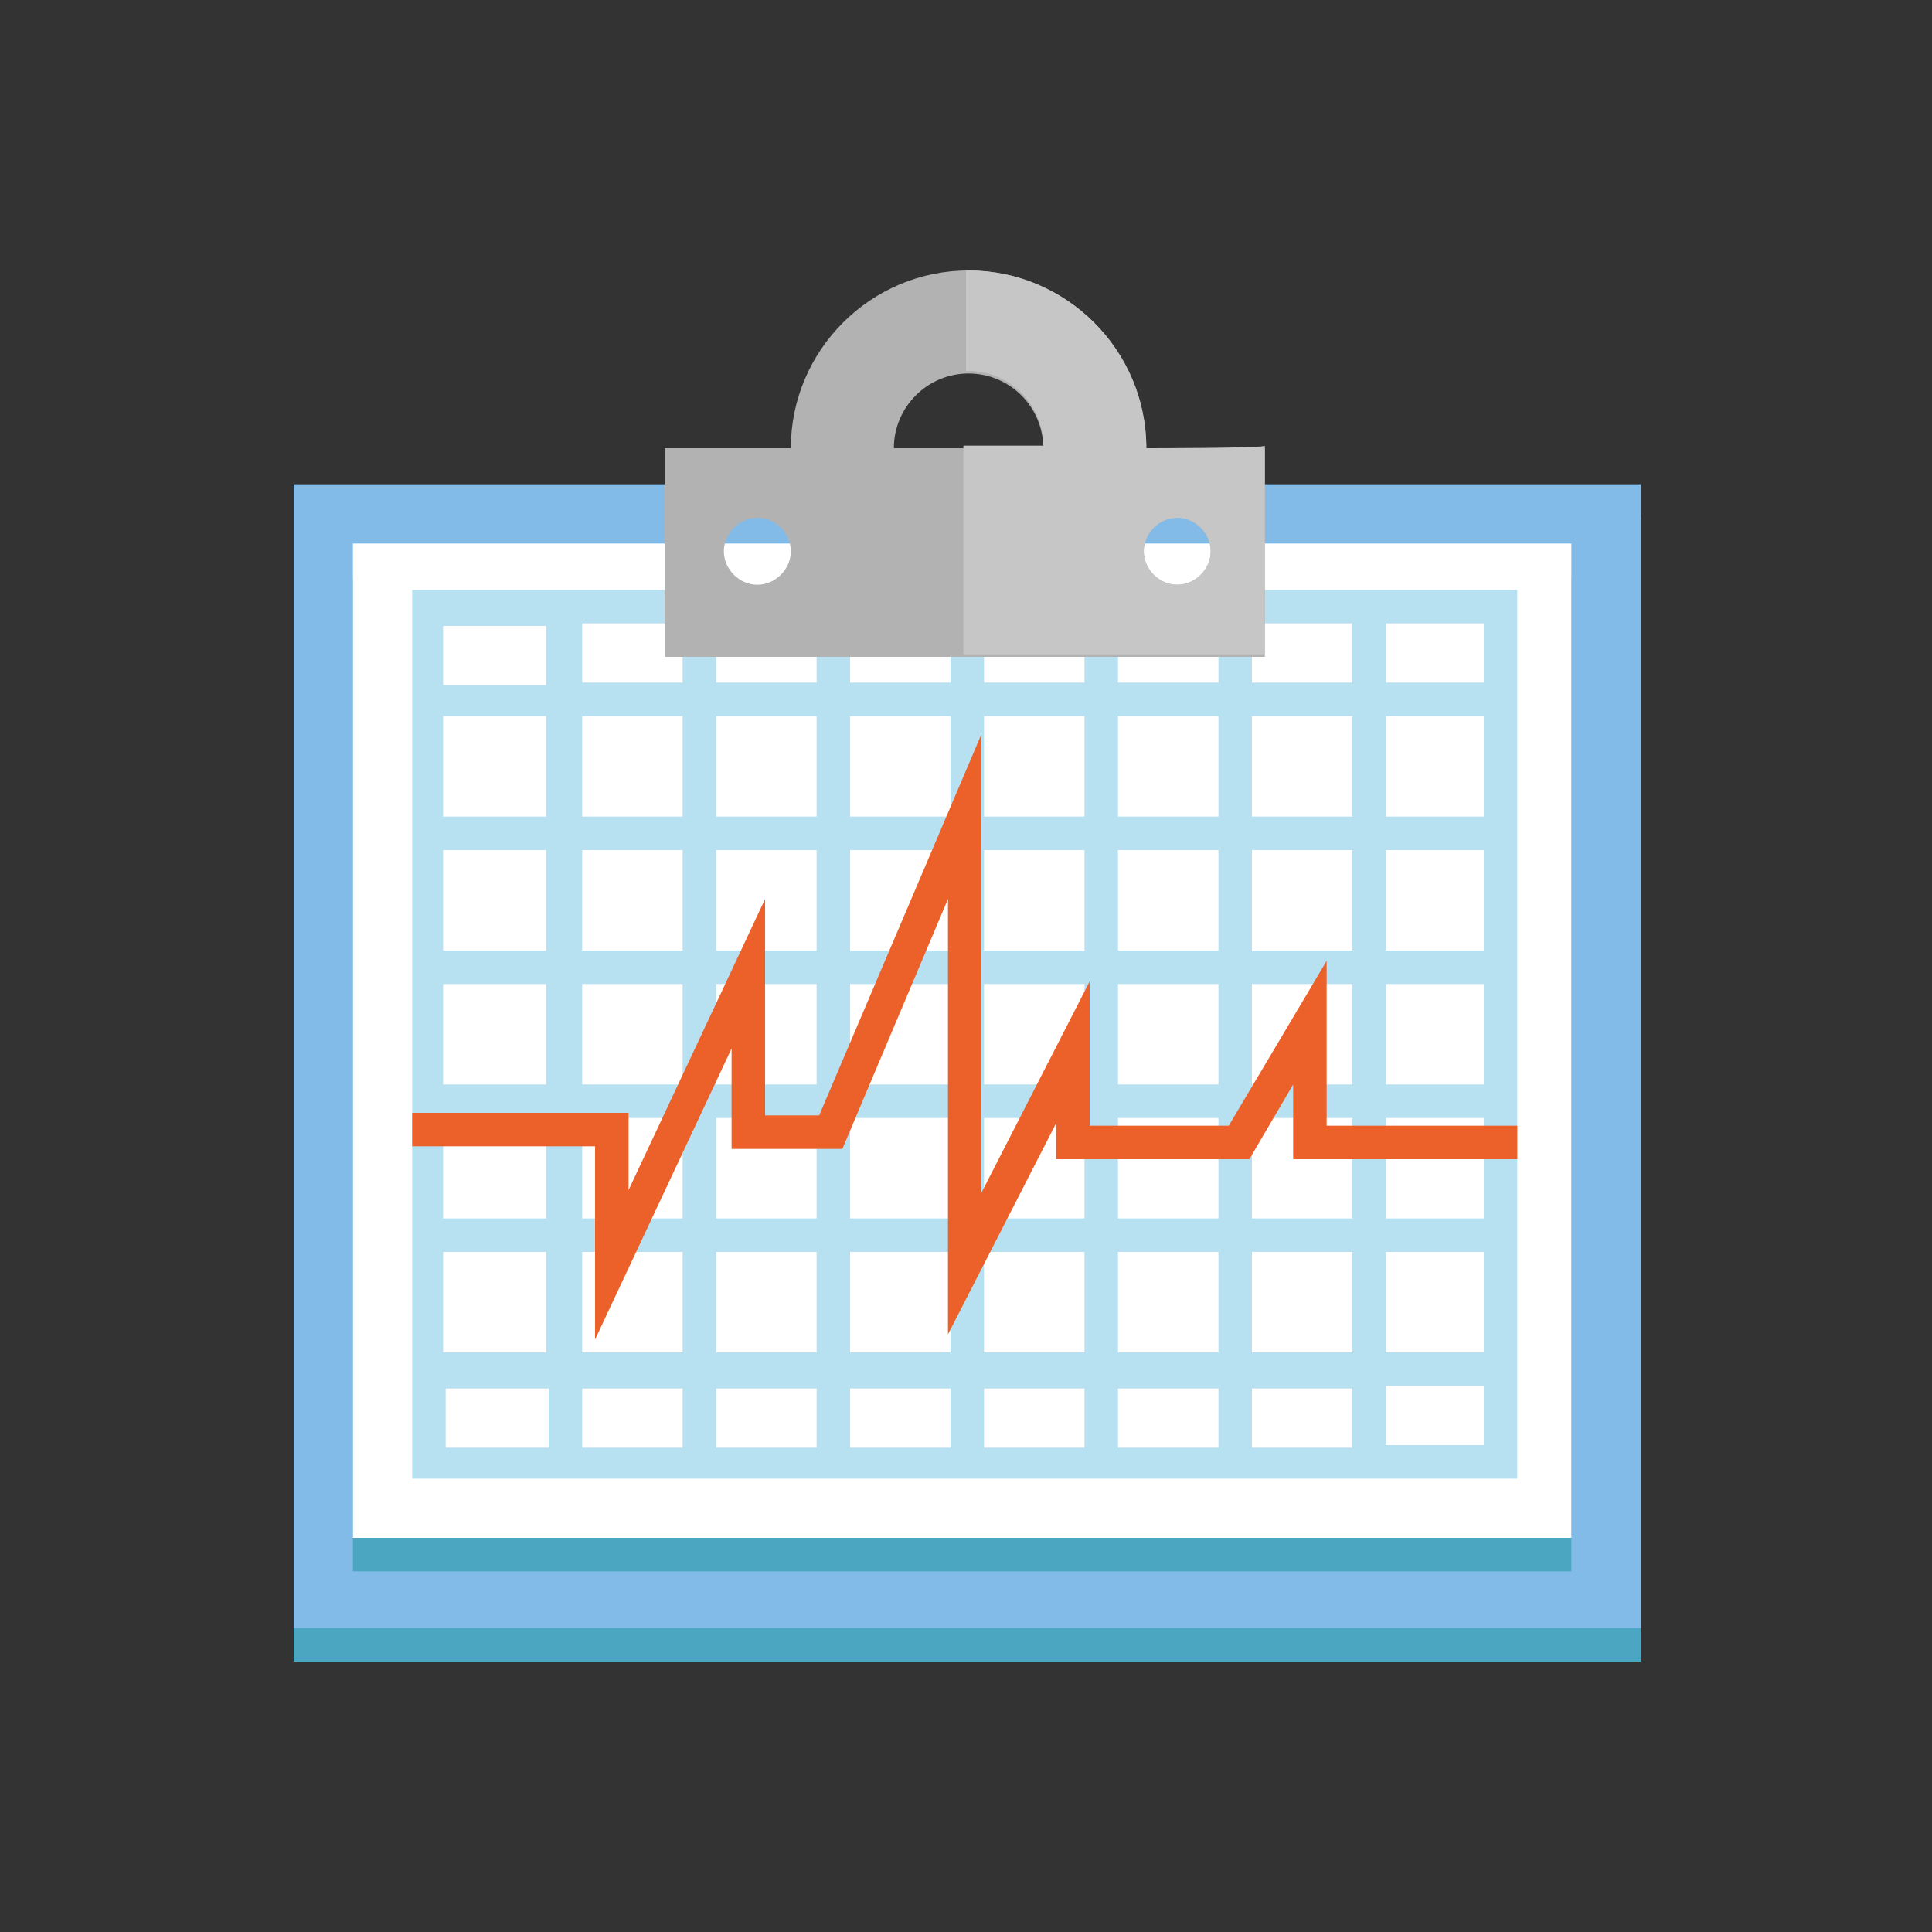
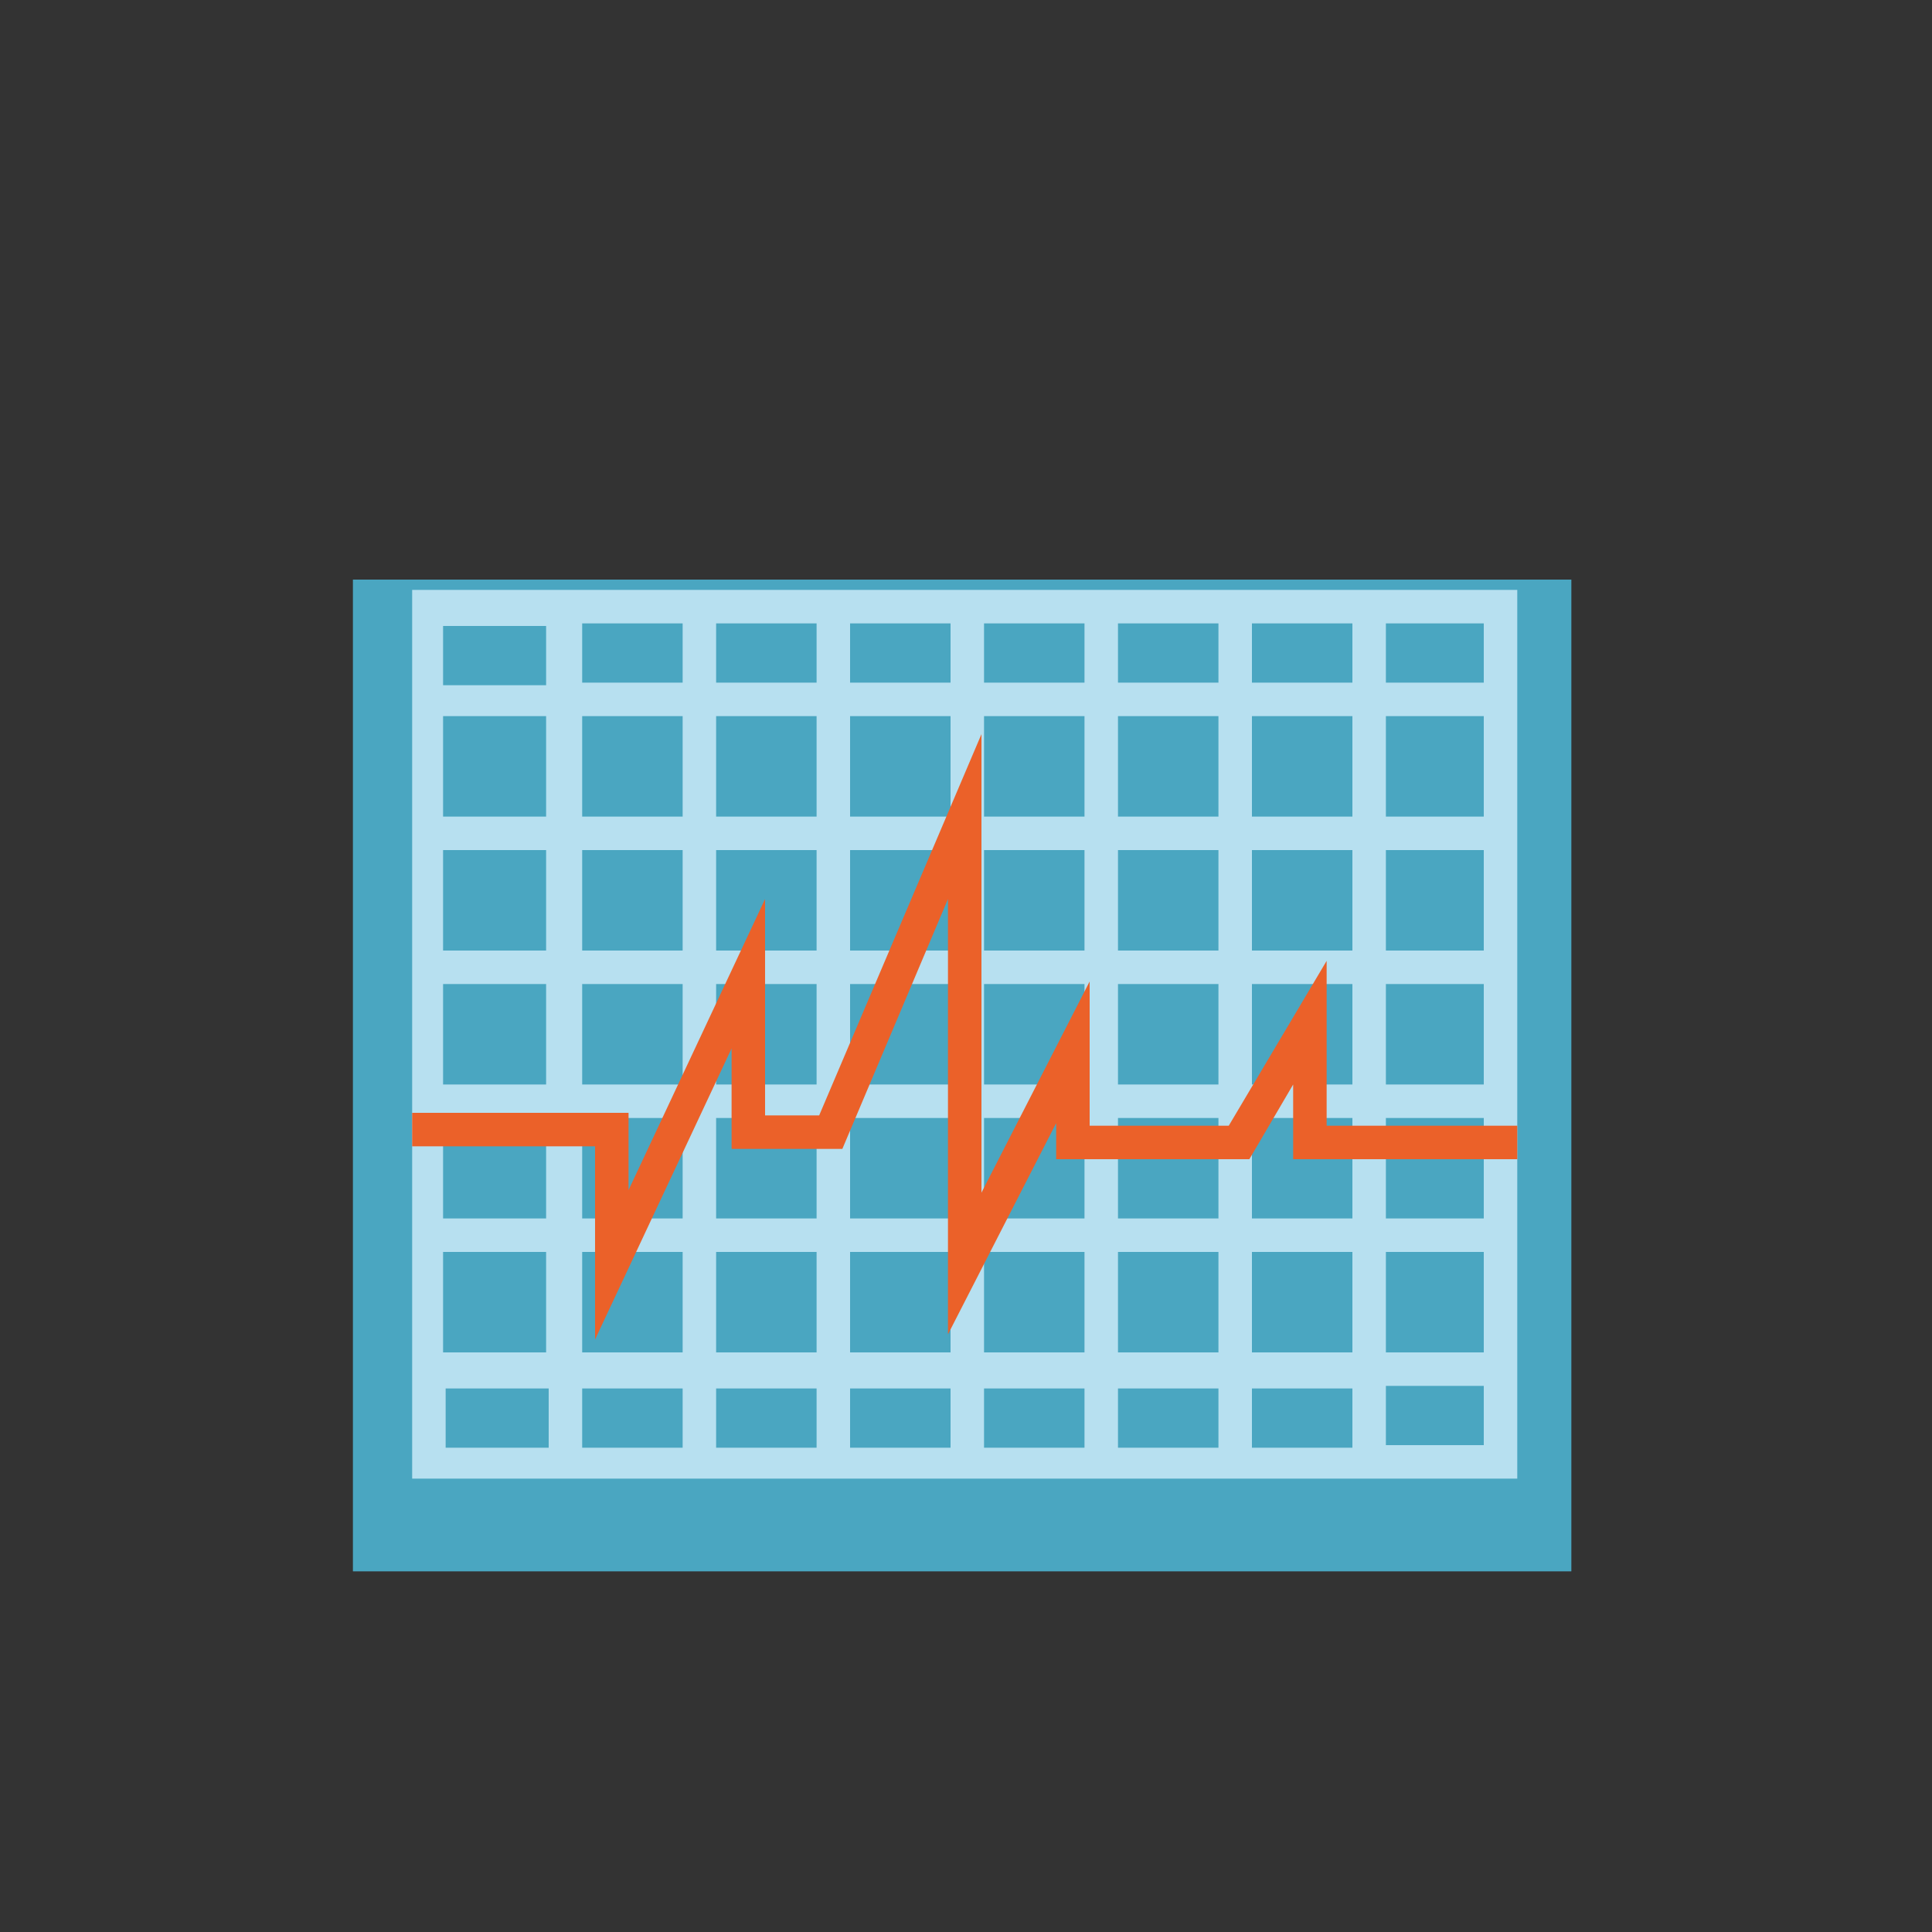
<svg xmlns="http://www.w3.org/2000/svg" version="1.1" id="Capa_1" x="0px" y="0px" viewBox="0 0 75 75" style="enable-background:new 0 0 75 75;" xml:space="preserve">
  <rect x="0" y="0" width="75" height="75" fill="#333333" stroke="none" />
  <style type="text/css">
	.st0{fill:#4AA6C1;}
	.st1{fill:#82BBE7;}
	.st2{fill:#FFFFFF;}
	.st3{fill:#B7E0F0;}
	.st4{fill:#EB6129;}
	.st5{fill:#B2B2B2;}
	.st6{fill:#C6C6C6;}
</style>
  <g>
-     <rect x="11.4" y="20.1" class="st0" width="52.3" height="44.4" />
-     <rect x="11.4" y="18.8" class="st1" width="52.3" height="44.4" />
    <polygon class="st0" points="61,32.1 61,61 13.7,61 13.7,22.5 61,22.5  " />
-     <polygon class="st2" points="61,30.8 61,59.7 13.7,59.7 13.7,21.1 61,21.1  " />
    <path class="st3" d="M16,22.9v34.5h42.9V22.9H16z M57.6,26.5h-3.8v-2.3h3.8V26.5z M33,38.2h3.9v3.9H33V38.2z M31.7,42.1h-3.9v-3.9   h3.9V42.1z M36.9,36.9H33V33h3.9V36.9z M38.2,33h3.9v3.9h-3.9V33z M36.9,43.4v3.9H33v-3.9H36.9z M38.2,43.4h3.9v3.9h-3.9V43.4z    M38.2,42.1v-3.9h3.9v3.9L38.2,42.1L38.2,42.1z M43.4,38.2h3.9v3.9h-3.9V38.2z M43.4,36.9V33h3.9v3.9H43.4z M43.4,31.7v-3.9h3.9   v3.9H43.4z M42.1,31.7h-3.9v-3.9h3.9V31.7z M36.9,31.7H33v-3.9h3.9V31.7z M31.7,31.7h-3.9v-3.9h3.9V31.7z M31.7,33v3.9h-3.9V33   H31.7z M26.5,36.9h-3.9V33h3.9V36.9z M26.5,38.2v3.9h-3.9v-3.9L26.5,38.2L26.5,38.2z M26.5,43.4v3.9h-3.9v-3.9H26.5z M27.8,43.4   h3.9v3.9h-3.9V43.4z M31.7,48.6v3.9h-3.9v-3.9H31.7L31.7,48.6z M33,48.6h3.9v3.9H33V48.6z M38.2,48.6h3.9v3.9h-3.9V48.6z    M43.4,48.6h3.9v3.9h-3.9V48.6z M43.4,47.3v-3.9h3.9v3.9H43.4z M48.6,43.4h3.9v3.9h-3.9V43.4L48.6,43.4z M48.6,42.1v-3.9h3.9v3.9   L48.6,42.1L48.6,42.1z M48.6,36.9V33h3.9v3.9H48.6z M48.6,31.7v-3.9h3.9v3.9H48.6z M48.6,26.5v-2.3h3.9v2.3H48.6z M47.3,26.5h-3.9   v-2.3h3.9V26.5z M42.1,26.5h-3.9v-2.3h3.9V26.5z M36.9,26.5H33v-2.3h3.9V26.5z M31.7,26.5h-3.9v-2.3h3.9V26.5z M26.5,26.5h-3.9   v-2.3h3.9V26.5z M26.5,27.8v3.9h-3.9v-3.9H26.5z M21.2,31.7h-4v-3.9h4V31.7z M21.2,33v3.9h-4V33H21.2z M21.2,38.2v3.9h-4v-3.9   L21.2,38.2L21.2,38.2z M21.2,43.4v3.9h-4v-3.9H21.2z M21.2,48.6v3.9h-4v-3.9H21.2L21.2,48.6z M22.6,48.6h3.9v3.9h-3.9V48.6z    M26.5,53.9v2.3h-3.9v-2.3H26.5z M27.8,53.9h3.9v2.3h-3.9V53.9z M33,53.9h3.9v2.3H33V53.9z M38.2,53.9h3.9v2.3h-3.9V53.9z    M43.4,53.9h3.9v2.3h-3.9V53.9z M48.6,53.9h3.9v2.3h-3.9V53.9L48.6,53.9z M48.6,52.5v-3.9h3.9v3.9H48.6z M53.8,48.6h3.8v3.9h-3.8   V48.6z M53.8,47.3v-3.9h3.8v3.9H53.8z M53.8,42.1v-3.9h3.8v3.9L53.8,42.1L53.8,42.1z M53.8,36.9V33h3.8v3.9H53.8z M53.8,31.7v-3.9   h3.8v3.9H53.8z M21.2,24.3v2.3h-4v-2.3H21.2z M17.3,53.9h4v2.3h-4V53.9z M53.8,56.1v-2.3h3.8v2.3H53.8z" />
    <polygon class="st4" points="23.1,52 23.1,44.5 16,44.5 16,43.2 24.4,43.2 24.4,46.2 29.7,34.9 29.7,43.3 31.8,43.3 38.1,28.5    38.1,46.3 42.3,38.1 42.3,43.7 47.7,43.7 51.5,37.3 51.5,43.7 58.9,43.7 58.9,45 50.2,45 50.2,42.1 48.5,45 41,45 41,43.6    36.8,51.8 36.8,34.9 32.7,44.6 28.4,44.6 28.4,40.7  " />
-     <path class="st5" d="M44.5,17.4c0-3.8-3.1-6.9-6.9-6.9c-3.8,0-6.9,3.1-6.9,6.9h-4.9v8.1h23.3v-8.1C49.2,17.4,44.5,17.4,44.5,17.4z    M29.4,22.7c-0.7,0-1.3-0.6-1.3-1.3c0-0.7,0.6-1.3,1.3-1.3c0.7,0,1.3,0.6,1.3,1.3C30.7,22.1,30.1,22.7,29.4,22.7z M34.7,17.4   c0-1.6,1.3-2.9,2.9-2.9c1.6,0,2.9,1.3,2.9,2.9H34.7z M45.7,22.7c-0.7,0-1.3-0.6-1.3-1.3c0-0.7,0.6-1.3,1.3-1.3   c0.7,0,1.3,0.6,1.3,1.3C47,22.1,46.4,22.7,45.7,22.7z" />
-     <path class="st6" d="M44.5,17.4c0-3.8-3.1-6.9-6.9-6.9l-0.1,0v3.9l0.1,0c1.6,0,2.9,1.3,2.9,2.9h-3.1v8.1h11.7v-8.1   C49.2,17.4,44.5,17.4,44.5,17.4z M45.7,22.7c-0.7,0-1.3-0.6-1.3-1.3c0-0.7,0.6-1.3,1.3-1.3c0.7,0,1.3,0.6,1.3,1.3   C47,22.1,46.4,22.7,45.7,22.7z" />
  </g>
</svg>